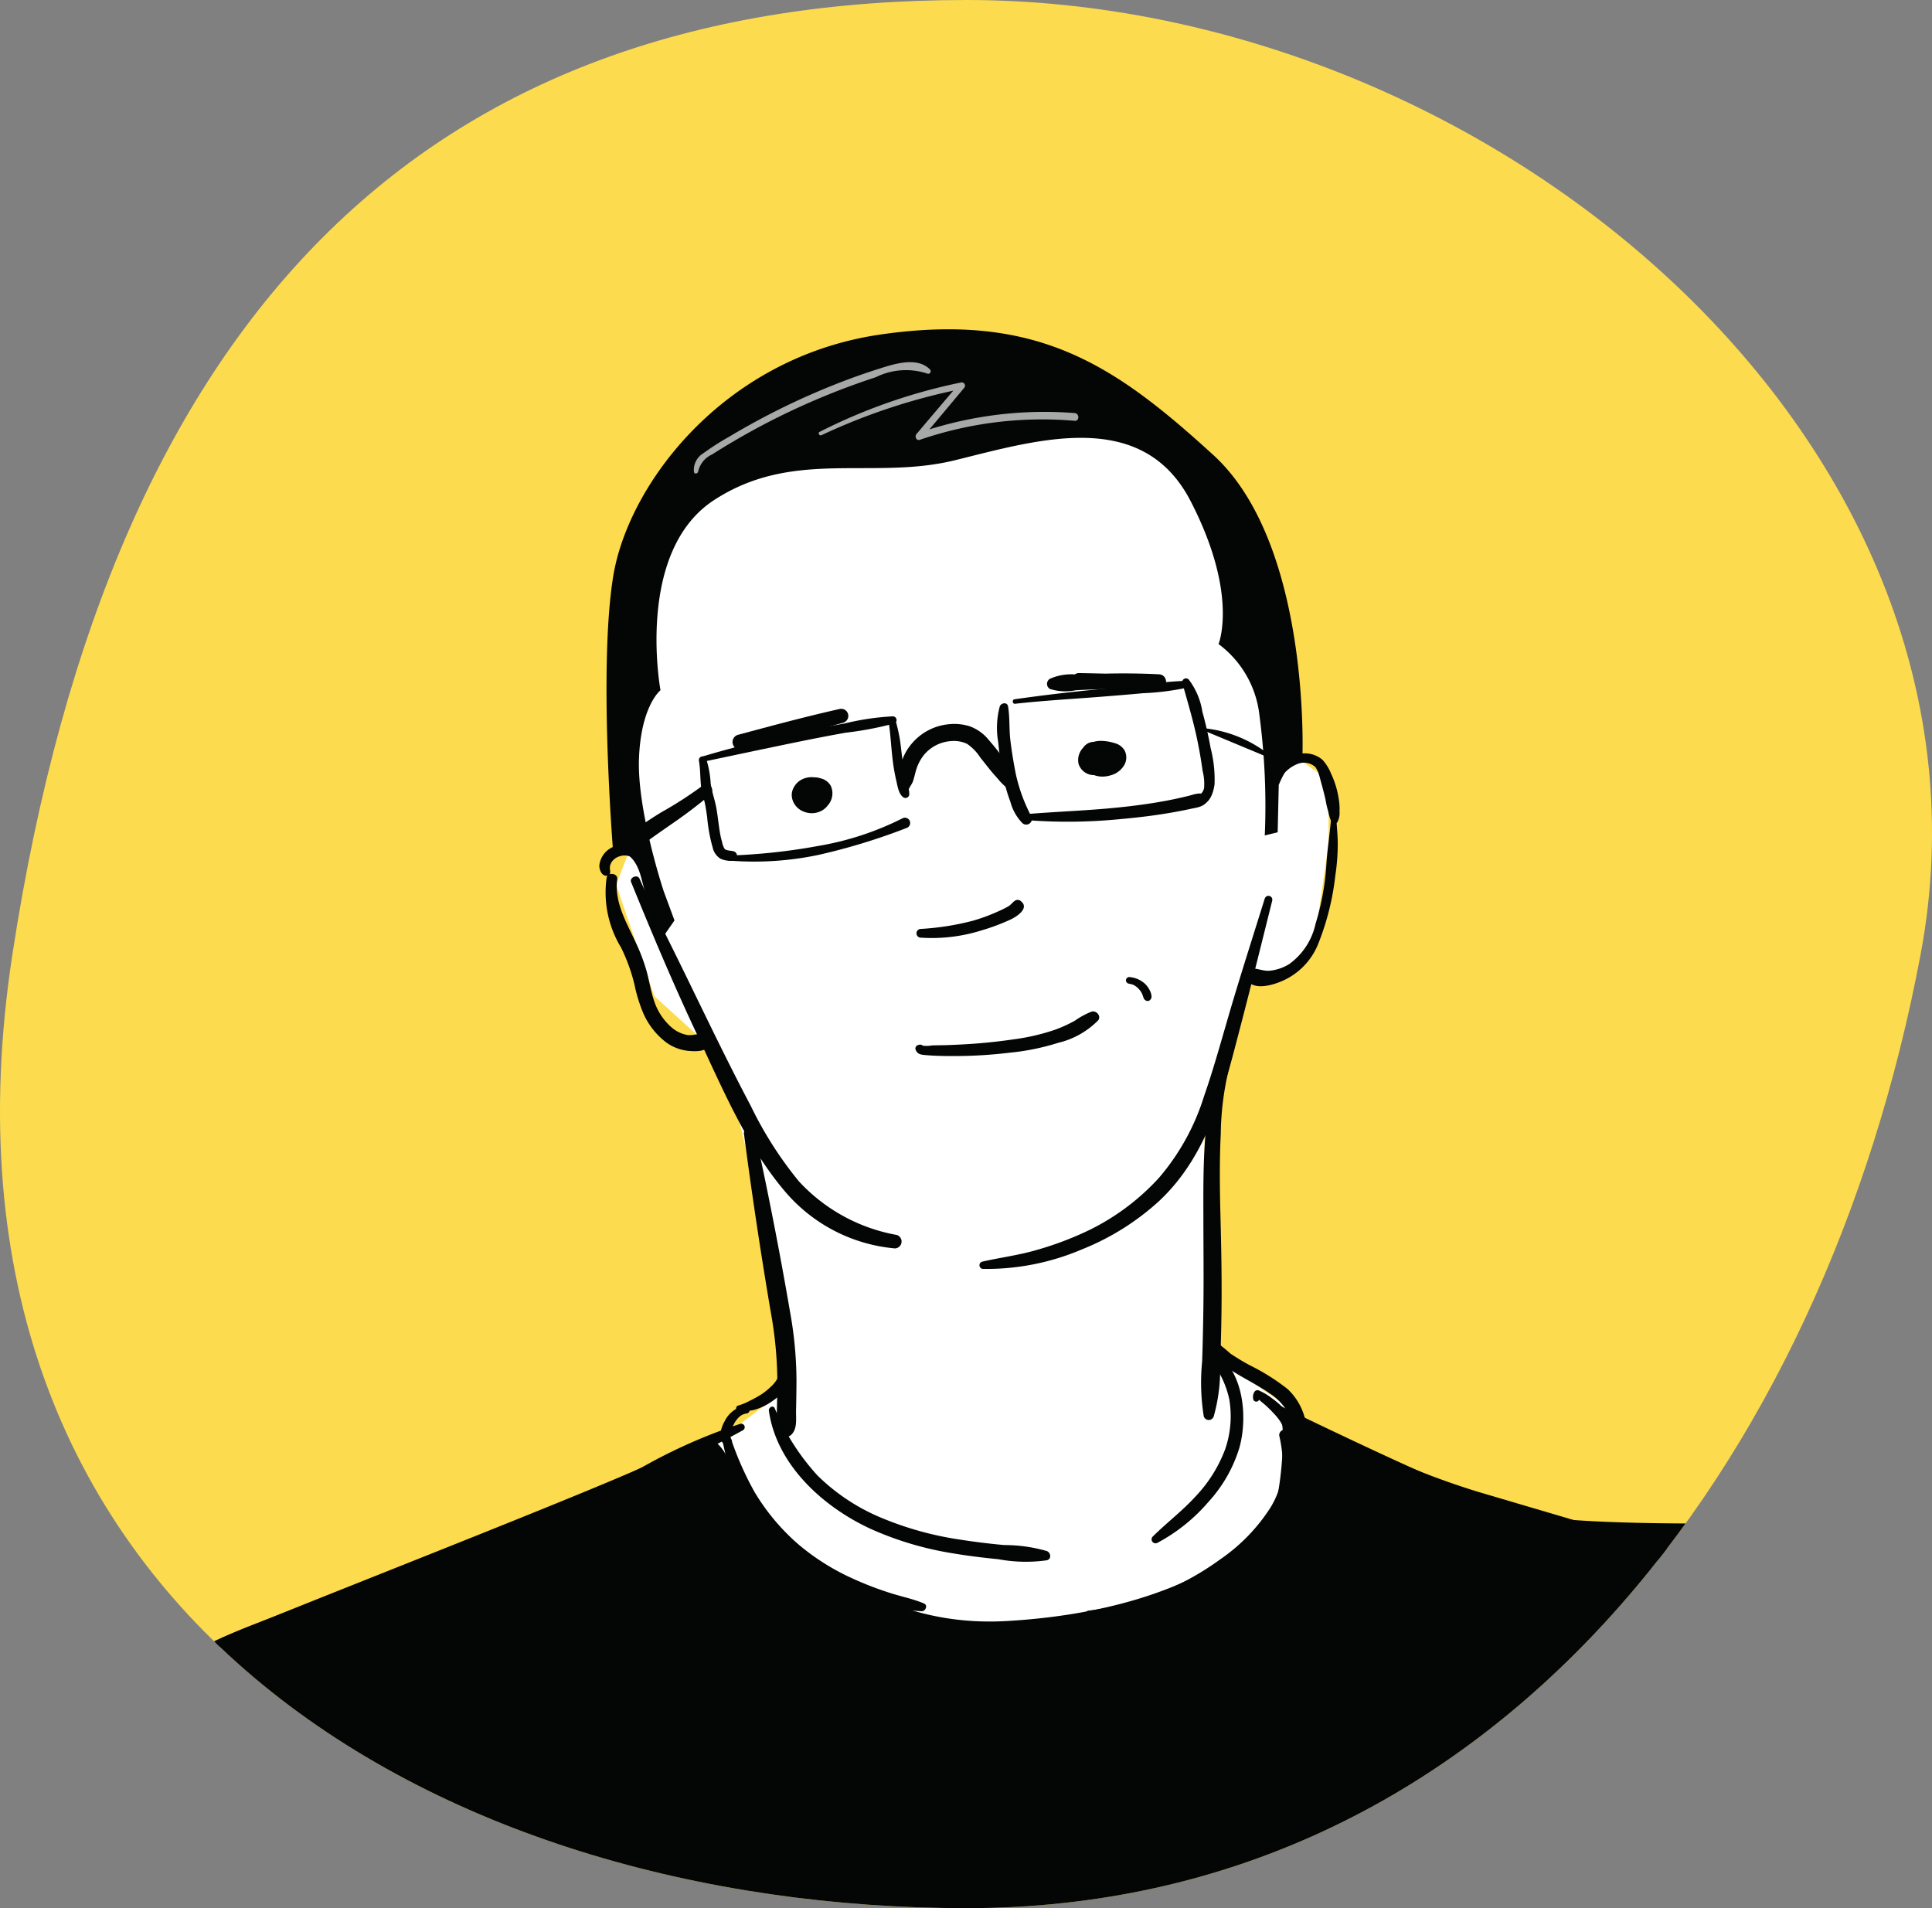
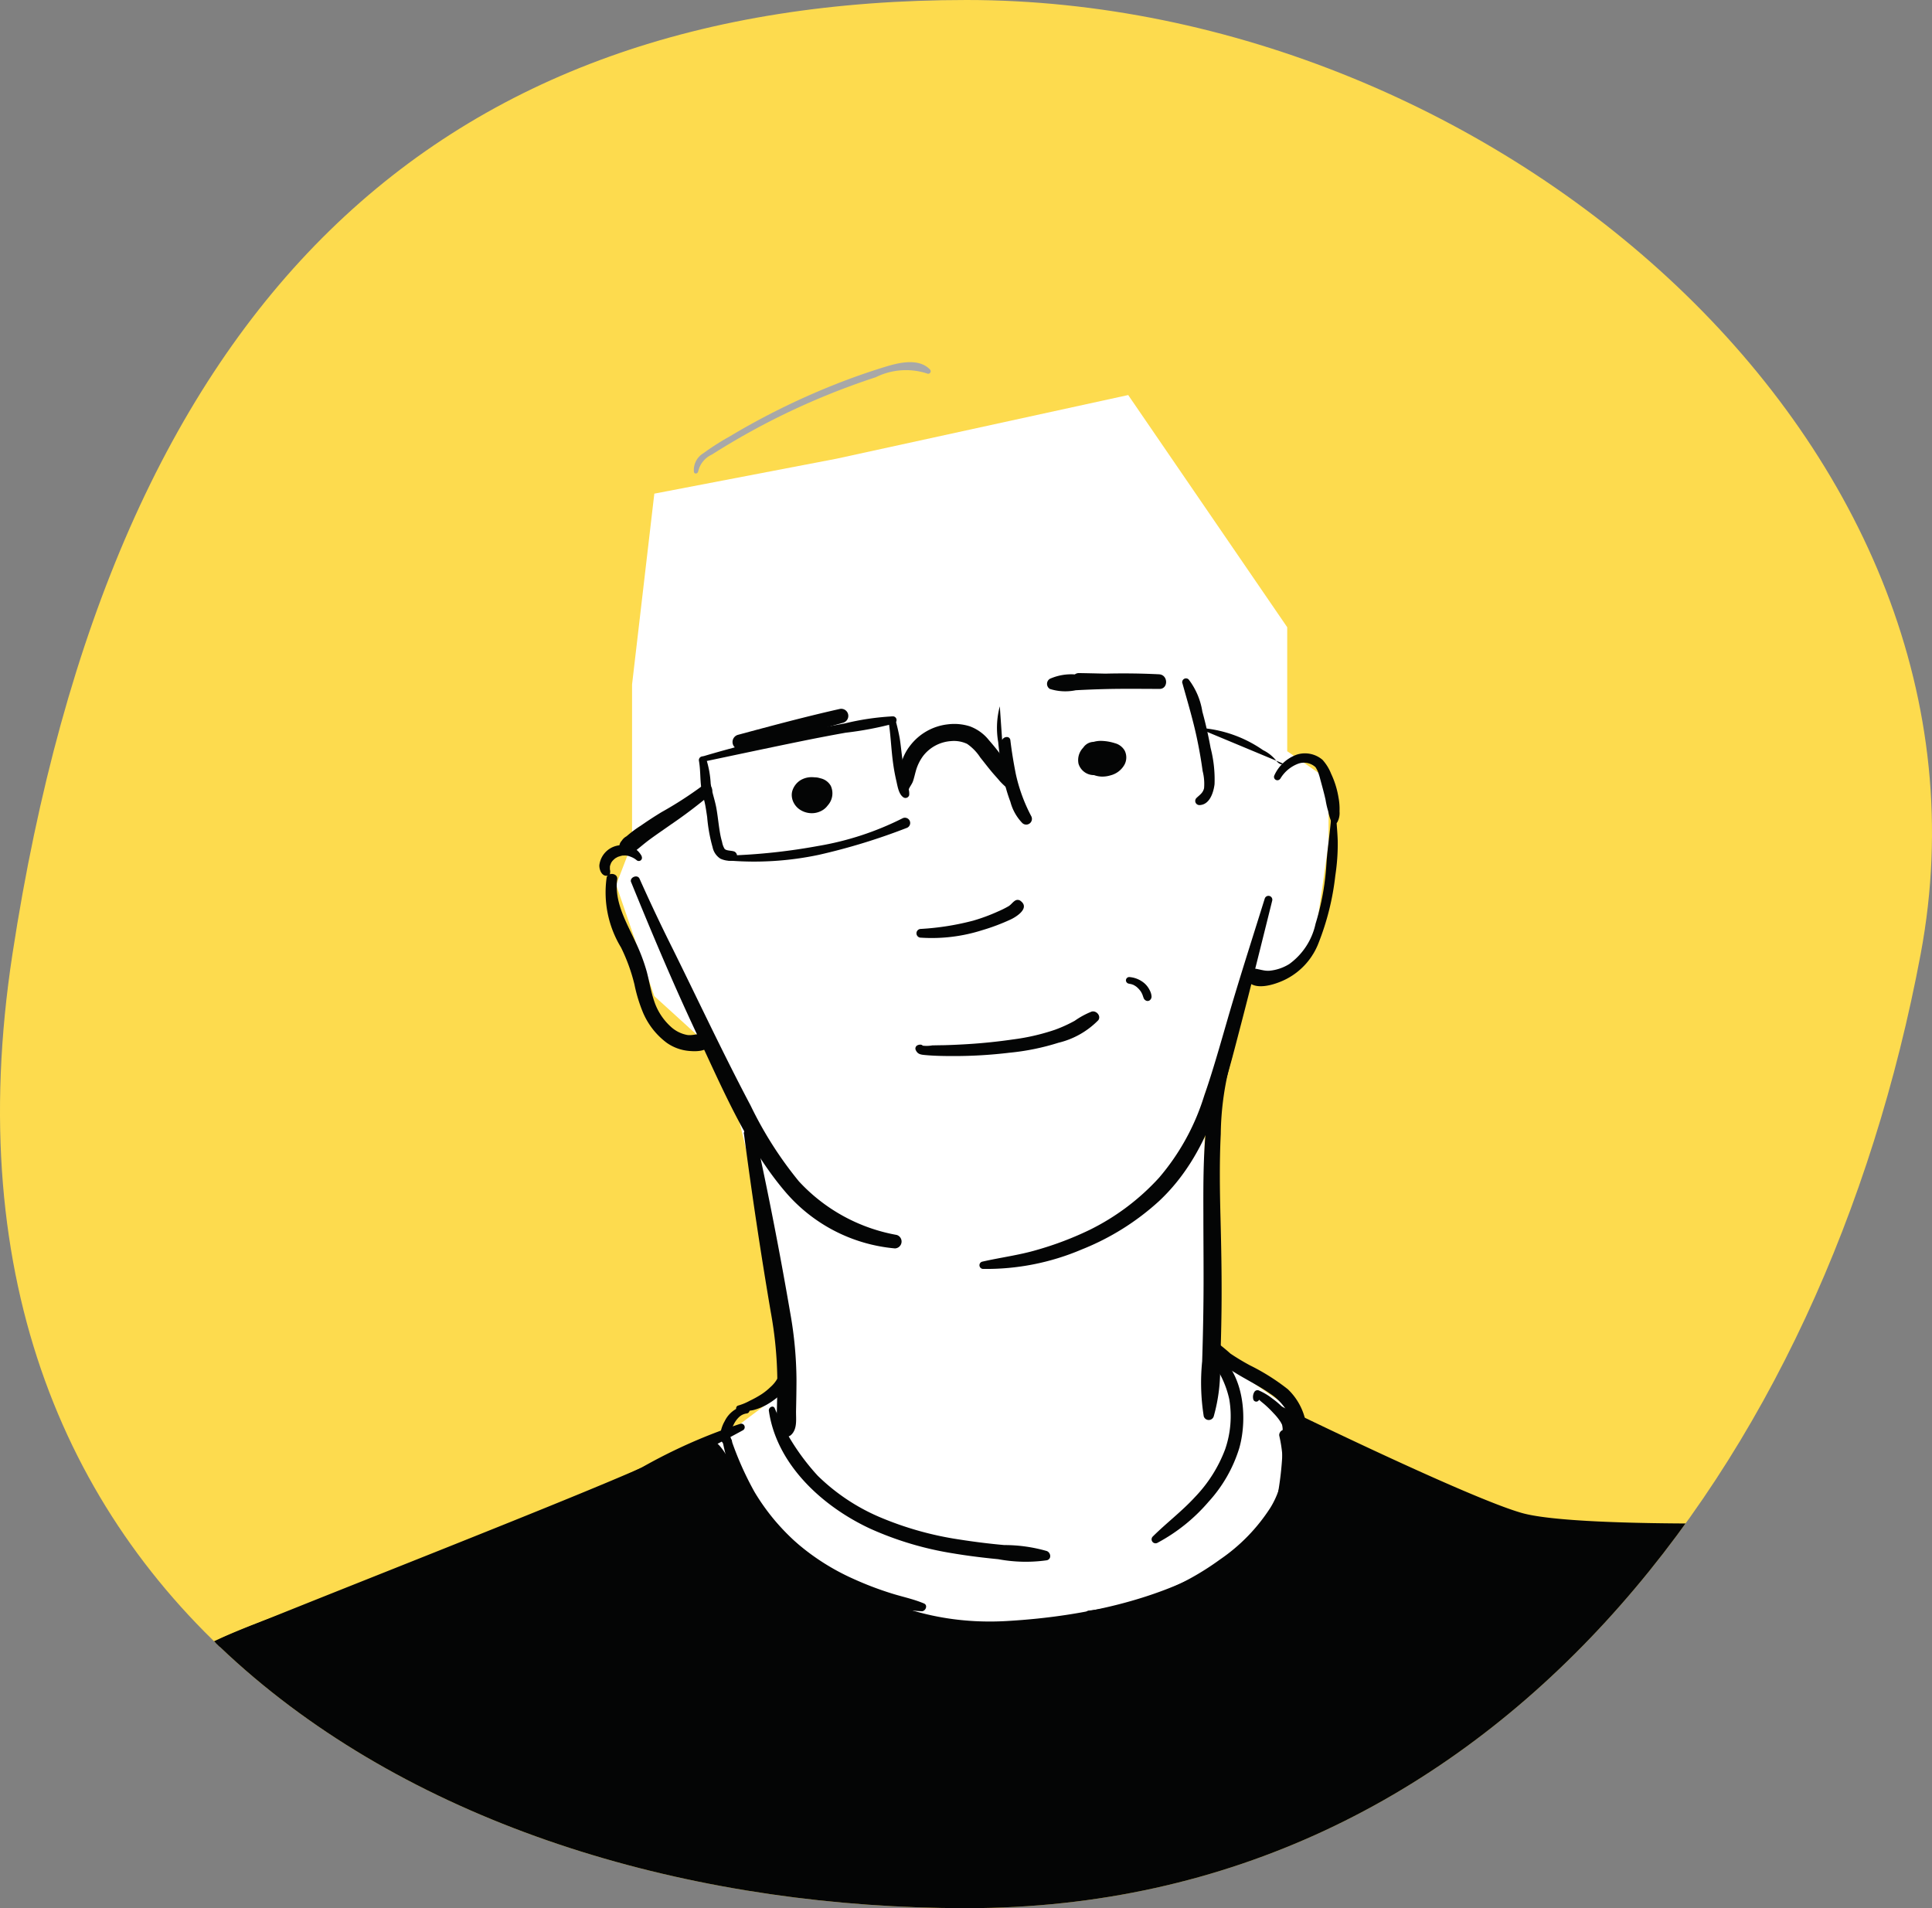
<svg xmlns="http://www.w3.org/2000/svg" width="121.496" height="120">
  <rect width="100%" height="100%" fill="#808080" stroke="none" />
  <defs>
    <clipPath id="member-emil">
      <path d="M60 0c33.137 0 66 28 60 60s-26.863 60-60 60-66.334-18.666-60-60S26.863 0 60 0Z" transform="translate(919.035 4732)" fill="#fddb4e" />
    </clipPath>
  </defs>
  <g>
    <path d="M60.783 0c33.137 0 66 28 60 60s-26.863 60-60 60-66.334-18.666-60-60 26.863-60 60-60Z" fill="#fddb4e" />
    <g>
      <g clip-path="url(#member-emil)" transform="translate(-918.252 -4732)">
        <g>
          <path d="m970.871 4760.844-11.471 2.2-1.4 12v10l-1 2.6 2.4 7 4.4 4 3.8 15.6v5.2l-5.6 4.2s5.6 12.4 6.6 13 32.2 1.6 32.2 1.6l5.4-11.6-7-6.2-5.2-3.6v-16l2.8-7 4-1.8 1-7v-4l-2.6-1.8v-7.8l-10-14.6Z" fill="#fff" />
          <g>
            <path d="M1014.104 4851.927a200.2 200.2 0 0 1-21 .859c-7.257-.043-14.507-.351-21.752-.7-7.063-.337-14.132-.618-21.192-1-3.525-.191-7.057-.364-10.59-.272-1.73.045-3.46.153-5.177.362a15.7 15.7 0 0 0-4.3.919 4.429 4.429 0 0 0-2.076 1.7 5.462 5.462 0 0 0-.7 2.439 18.689 18.689 0 0 0 .016 2.757 1.462 1.462 0 0 0 .836.255 1.382 1.382 0 0 0 1.4-1.288c.139-1.143.279-2.289.427-3.436a1.407 1.407 0 0 0 .294-.453l.011-.026a1.051 1.051 0 0 1 .641.12 10.837 10.837 0 0 1 1.882 1.171c.523.5.959.3 1.041-.2.132-.82.448-.565.869-.318-.015.223-.035.446-.049.669-.085 1.37-.175 2.805.977 3.858a1.474 1.474 0 0 0 2.333-.578c.213-.645.405-1.3.589-1.948.064.271.124.542.194.812a1.417 1.417 0 0 0 1.563.9 1.411 1.411 0 0 0 1.024-.638l.051.264a1.446 1.446 0 0 0 1.6.927 1.371 1.371 0 0 0 1.249-1.3c0-.265.011-.53.016-.794.513 1.353 2.839 1.1 2.829-.4 0-.194-.008-.388-.01-.582a1.3 1.3 0 0 1 .479.072 2.88 2.88 0 0 0 2.35.28c.076-.035.254.051.351.119a1.222 1.222 0 0 0 1.281.073.918.918 0 0 1 1.33.317c.131.16.3.323.571.193a3.335 3.335 0 0 1 3.074.385c.688.372 1.037.358 1.433-.1a1.164 1.164 0 0 0 .347.089 1.07 1.07 0 0 0 1.269.184c.36-.129.743-.21 1.09-.36a.928.928 0 0 1 1.268.263c.452.694.829 1.443 1.87.587 1.034.374 1.656-.3 2.262-.8.505-.423.714-.271.9.167.389.923 1.626.809 2.235 1.478.137.151.563.049.646-.2.164-.5.794-.756.775-1.361-.009-.29.246-.493.57-.552a1.307 1.307 0 0 0 .992.16 1.862 1.862 0 0 0 1.642.108.111.111 0 0 1 .088.024c.153.74 1.063.741 1.48 1.216.162.184.271.431.593.316.264-.094.218-.348.2-.535-.072-.715.355-.816 1.017-.744.443.048.487.493.771.584.465.15.368-.263.415-.479a1.521 1.521 0 0 0 1.533.152c.053.014.108.026.161.042.223.073.345.494.679.25.27-.2.078-.481-.031-.721-.042-.093-.094-.191-.13-.288.006-.015.014-.028.02-.044a2.217 2.217 0 0 0 .115-.412.385.385 0 0 1 .041-.027.464.464 0 0 1 .269-.055c.045.021.093.035.14.051.161.1.267.31.408.432.191.166.223.6.591.448.836-.348 1.2.157 1.644.6.245.246.562.7.927.311.71-.748 1.47-.418 2.256-.252.084-.182-.131-.39.082-.567a2.984 2.984 0 0 1 2.5.1c.135.122.294.33.431.323.941-.043 1.348.524 1.8 1.114.2.257.609.6.963.231s.829-.373 1.236-.557c.338-.153.825-.06 1.023-.4.438-.758.829-.473 1.173.033.322.474.623.573 1.01.077.158-.2.366-.418.615-.167.625.632 1.021.347 1.432-.2a.906.906 0 0 1 .563-.307 7.524 7.524 0 0 0 3.989-1.957c.278-.225.67-.579.99-.458 1.347.5 1.545-.545 1.9-1.158a1.916 1.916 0 0 1 .148-.219 1.485 1.485 0 0 0 1.009.2 1.5 1.5 0 0 0 1.161-.8c.028-.012.054-.02.083-.033.052-.022.1-.047.144-.071a2.578 2.578 0 0 0 2.365.738l.063.274a1.467 1.467 0 0 0 1.766.887 1.307 1.307 0 0 0 .985-1.6c-.123-.508-.235-1.021-.349-1.533Z" fill="#040505" />
          </g>
          <g>
            <path d="m976.335 4797.88-.011-.044a.193.193 0 0 0-.184-.14.406.406 0 0 0-.213.05.229.229 0 0 0-.1.258c.121.3.319.32.628.348.6.054 1.2.061 1.8.061a29.062 29.062 0 0 0 3.485-.211 14.955 14.955 0 0 0 3.071-.625 5.2 5.2 0 0 0 2.509-1.419c.192-.273-.125-.621-.417-.542a5.127 5.127 0 0 0-1.064.577 8.75 8.75 0 0 1-1.252.569 13.53 13.53 0 0 1-2.642.607q-1.466.213-2.947.3c-.494.029-.988.052-1.482.063-.212 0-.424.007-.636.01a2.1 2.1 0 0 1-.717 0l.113.2v-.052l-.195.195.067-.007-.185-.14.015.042a.19.19 0 0 0 .365-.1Z" fill="#040505" />
          </g>
          <g>
            <path d="M976.157 4790.967a10.437 10.437 0 0 0 3.853-.467 13 13 0 0 0 1.8-.677c.356-.165 1.212-.706.639-1.153a.3.3 0 0 0-.341-.044c-.173.1-.265.262-.435.366a6.314 6.314 0 0 1-.665.33 11.5 11.5 0 0 1-1.562.577 16.7 16.7 0 0 1-3.286.519.275.275 0 0 0 0 .55Z" fill="#040505" />
          </g>
          <g>
            <path d="M968.575 4781.511a.609.609 0 0 0-.315.562.99.99 0 0 0 .134.429.967.967 0 0 0 .206.243 1.246 1.246 0 0 0 .264.181 1.185 1.185 0 0 0 .63.129 1.278 1.278 0 0 0 .443-.123 1.222 1.222 0 0 0 .265-.182 1.129 1.129 0 0 0 .294-1.331.987.987 0 0 0-.624-.468 1.7 1.7 0 0 0-.22-.044 2.168 2.168 0 0 0-.375-.033 1.369 1.369 0 0 0-.686.191 1.223 1.223 0 0 0-.493.611.944.944 0 0 0-.056.329 1.083 1.083 0 0 0 .114.46 1.176 1.176 0 0 0 .448.482 1.362 1.362 0 0 0 .637.192 1.3 1.3 0 0 0 .646-.137 1.142 1.142 0 0 0 .638-1.037 1.1 1.1 0 0 0-.049-.332 1.237 1.237 0 0 0-.229-.409.866.866 0 0 0-.257-.211 1.043 1.043 0 0 0-.46-.127 1.052 1.052 0 0 0-.619.171.925.925 0 0 0-.318.331.774.774 0 0 0-.093.6.6.6 0 0 0 .156.267.6.6 0 0 0 .266.155.609.609 0 0 0 .588-.155.714.714 0 0 0 .172-.294l-.062.147a.4.4 0 0 1 .046-.078l-.1.126a.727.727 0 0 1 .113-.1l-.129.1a.526.526 0 0 1 .1-.056l-.151.064a.51.51 0 0 1 .122-.034l-.167.022a.435.435 0 0 1 .11 0l-.167-.022a.4.4 0 0 1 .091.024l-.15-.063a.391.391 0 0 1 .084.05l-.127-.1a.539.539 0 0 1 .069.071l-.1-.126a.548.548 0 0 1 .057.1l-.063-.149a.607.607 0 0 1 .036.129l-.023-.166a.627.627 0 0 1 0 .153l.023-.166a.639.639 0 0 1-.041.147l.063-.149a.537.537 0 0 1-.061.1l.1-.126a.621.621 0 0 1-.091.091l.126-.1a.673.673 0 0 1-.144.084l.148-.063a.775.775 0 0 1-.163.044l.165-.022a.831.831 0 0 1-.209 0l.165.022a.745.745 0 0 1-.183-.051l.148.063a.741.741 0 0 1-.153-.09l.125.1a.667.667 0 0 1-.1-.1l.1.125a.6.6 0 0 1-.069-.115l.062.146a.479.479 0 0 1-.03-.111l.022.162a.452.452 0 0 1 0-.1l-.022.162a.5.5 0 0 1 .028-.11l-.062.146a.573.573 0 0 1 .067-.116l-.095.123a.645.645 0 0 1 .11-.112l-.123.1a.705.705 0 0 1 .135-.079l-.144.061a.889.889 0 0 1 .2-.053l-.16.021a1.326 1.326 0 0 1 .31 0l-.16-.022a1.2 1.2 0 0 1 .294.07l-.143-.06a.5.5 0 0 1 .086.049l-.121-.094a.41.41 0 0 1 .056.055l-.094-.12a.45.45 0 0 1 .032.052l-.061-.142a.4.4 0 0 1 .028.1l-.021-.158a.617.617 0 0 1 0 .124l.021-.157a.634.634 0 0 1-.04.146l.06-.142a.742.742 0 0 1-.087.148l.093-.12a.755.755 0 0 1-.122.12l.119-.093a.717.717 0 0 1-.131.076l.141-.059a.676.676 0 0 1-.147.04l.156-.021a.672.672 0 0 1-.152 0l.156.021a.709.709 0 0 1-.164-.045l.14.059a.7.7 0 0 1-.147-.087l.118.091a.934.934 0 0 1-.144-.151l.09.117a.513.513 0 0 1-.058-.1l.057.135a1.338 1.338 0 0 0-.074-.185l.056.132v-.015l.02.145v-.016l-.019.143v-.017a.533.533 0 0 0-.189-.556.536.536 0 0 0-.588-.042Z" fill="#040505" />
          </g>
          <g>
            <path d="m987.512 4779.582.005-.012a.607.607 0 0 0 .083-.307.607.607 0 0 0-.083-.307.61.61 0 0 0-.526-.3.808.808 0 0 0-.725.6 1.226 1.226 0 0 0-.017.6 1.2 1.2 0 0 0 .274.532 1.046 1.046 0 0 0 .368.289 1.575 1.575 0 0 0 .653.161 1.748 1.748 0 0 0 .541-.077 1.4 1.4 0 0 0 .881-.673.963.963 0 0 0 .012-.885 1 1 0 0 0-.621-.467 3.048 3.048 0 0 0-.812-.143 1.664 1.664 0 0 0-.9.221 1.117 1.117 0 0 0-.568 1.219 1.008 1.008 0 0 0 1.334.641.988.988 0 0 0 .53-.54.829.829 0 0 0-.125-.932l.1.125a.7.7 0 0 0-.405-.317.583.583 0 0 0-.3 0 .6.6 0 0 0-.324.253l.086-.111a.891.891 0 0 0-.181.325l.062-.147a.863.863 0 0 0-.116.394l.023-.173a.527.527 0 0 1-.033.12l.066-.157a.5.5 0 0 1-.052.088l.1-.134a.447.447 0 0 1-.072.071l.135-.1a.407.407 0 0 1-.071.04l.161-.068a.369.369 0 0 1-.06.017l.179-.024a.488.488 0 0 1-.1 0l.179.024a.446.446 0 0 1-.1-.028l.161.068a.47.47 0 0 1-.071-.042l.137.105a.428.428 0 0 1-.072-.072l.106.137a.454.454 0 0 1-.031-.052l.068.162a.382.382 0 0 1-.022-.076l.024.179a.361.361 0 0 1 0-.061l-.024.179a.462.462 0 0 1 .021-.08l-.068.161a.556.556 0 0 1 .056-.1l-.106.136a.8.8 0 0 1 .127-.131l-.136.106a.811.811 0 0 1 .166-.1l-.161.068a1.045 1.045 0 0 1 .253-.068l-.178.024a1.615 1.615 0 0 1 .416.006l-.178-.024a1.955 1.955 0 0 1 .485.127l-.161-.068a.666.666 0 0 1 .068.039l-.136-.105a.351.351 0 0 1 .052.052l-.106-.137a.181.181 0 0 1 .021.034l-.068-.162a.243.243 0 0 1 .017.055l-.024-.18a.362.362 0 0 1 0 .056l.024-.181a.414.414 0 0 1-.019.077l.069-.163a.543.543 0 0 1-.066.111l.107-.138a.742.742 0 0 1-.116.114l.139-.107a.868.868 0 0 1-.185.1l.165-.069a1.39 1.39 0 0 1-.311.087l.183-.024a1.075 1.075 0 0 1-.264 0l.183.025a.893.893 0 0 1-.2-.054l.165.07a.735.735 0 0 1-.123-.07l.139.108a.67.67 0 0 1-.117-.118l.108.14a.916.916 0 0 1-.1-.182l.069.164a.673.673 0 0 1-.037-.138l.024.178a.591.591 0 0 1 0-.119l-.023.176a1.144 1.144 0 0 1 .024-.125c0-.019.012-.036.017-.055a.7.7 0 0 0 0-.353l-.587.771h.014a.565.565 0 0 0 .507-.291Z" fill="#040505" />
          </g>
          <g>
-             <path d="M982.078 4776.259c1.791-.2 3.594-.3 5.39-.44.885-.071 1.769-.14 2.652-.224a16.207 16.207 0 0 0 2.6-.312.235.235 0 0 0-.062-.46 24.766 24.766 0 0 0-2.635.267q-1.376.137-2.755.264a113.06 113.06 0 0 0-5.224.623c-.158.022-.123.3.038.282Z" fill="#040505" />
-           </g>
+             </g>
          <g>
            <path d="M998.763 4780.976a2.208 2.208 0 0 1 1.1-.938 1.066 1.066 0 0 1 1.137.228c-.037-.044-.012-.016 0 .013s.029.047.043.072c.034.063.065.127.094.193a4.509 4.509 0 0 1 .145.475c.115.428.235.853.331 1.286a5.339 5.339 0 0 0 .166.721 2.918 2.918 0 0 0 .209.676.216.216 0 0 0 .366 0 1.221 1.221 0 0 0 .136-.676 3.809 3.809 0 0 0-.063-.862 5.588 5.588 0 0 0-.467-1.506 2.873 2.873 0 0 0-.54-.874 1.7 1.7 0 0 0-1.608-.331 2.467 2.467 0 0 0-1.421 1.309.213.213 0 0 0 .367.214Z" fill="#040505" />
          </g>
          <g>
            <path d="M1002.013 4782.504c-.022 1.25-.253 2.493-.342 3.74a16.03 16.03 0 0 1-.689 3.849 4.229 4.229 0 0 1-1.65 2.531 2.869 2.869 0 0 1-1.244.423c-.442.035-.836-.2-1.261-.131a.386.386 0 0 0-.266.47c.324 1.1 1.97.514 2.637.154a4.271 4.271 0 0 0 1.985-2.27 16.439 16.439 0 0 0 1.041-4.2 13.084 13.084 0 0 0 .152-2.2c-.025-.79-.132-1.572-.13-2.363a.117.117 0 0 0-.234 0Z" fill="#040505" />
          </g>
          <g>
            <path d="M958.612 4785.855a1.371 1.371 0 0 0-.253-.343 1.369 1.369 0 0 0-.377-.238 1.482 1.482 0 0 0-.916-.093 1.427 1.427 0 0 0-1.123 1.234c-.009.316.182.758.567.643a.149.149 0 0 0 .107-.141v-.018a.538.538 0 0 0 .008-.107.641.641 0 0 0-.019-.12c-.015-.059 0 .053 0-.027v-.164c-.005.084 0 .006.006-.014a.959.959 0 0 1 .031-.1c.009-.025.02-.05.027-.076-.021.075 0 .008.008-.014s.031-.054.048-.08l.026-.037c-.023.03-.023.03 0 0a1.521 1.521 0 0 1 .128-.129c.015-.013.03-.027.046-.039-.03.023-.029.023 0 0s.05-.034.077-.049.052-.03.08-.044l.054-.026c-.03.013-.034.015-.011.006.063-.018.125-.04.188-.056l.087-.02c.039-.007.04-.007 0 0h.062a1.231 1.231 0 0 1 .185 0c-.055-.006.045.009.057.011a1.358 1.358 0 0 1 .24.078 1.219 1.219 0 0 1 .348.207.2.2 0 0 0 .31-.239Z" fill="#040505" />
          </g>
          <g>
            <path d="M956.4 4787.199a6.668 6.668 0 0 0 .906 4.386 11.234 11.234 0 0 1 .844 2.326 9.662 9.662 0 0 0 .536 1.761 4.63 4.63 0 0 0 1.5 1.911 2.864 2.864 0 0 0 1.38.506c.516.047 1.217.045 1.42-.515a.4.4 0 0 0-.179-.44c-.364-.277-.907.024-1.342-.048a2.081 2.081 0 0 1-1.031-.521 3.753 3.753 0 0 1-1.018-1.535c-.223-.625-.323-1.282-.491-1.921a11.365 11.365 0 0 0-.7-1.85c-.581-1.267-1.35-2.52-1.159-3.969.05-.381-.586-.461-.669-.09Z" fill="#040505" />
          </g>
          <g>
            <g>
              <path d="M962.526 4779.893c1.987-.418 3.976-.843 5.966-1.25q1.463-.3 2.934-.564a21.354 21.354 0 0 0 3.042-.576.232.232 0 0 0-.061-.454 16.165 16.165 0 0 0-3.024.445q-1.47.267-2.933.569a70.11 70.11 0 0 0-6.014 1.509.166.166 0 0 0 .088.321Z" fill="#040505" />
            </g>
            <g>
              <path d="M974.127 4777.344c.135.834.163 1.691.272 2.531a12.275 12.275 0 0 0 .217 1.22c.08.337.145.854.458 1.055a.242.242 0 0 0 .353-.144 1.1 1.1 0 0 0-.088-.539 6.288 6.288 0 0 1-.138-.577c-.085-.407-.155-.817-.211-1.229s-.092-.816-.157-1.222a12.076 12.076 0 0 0-.284-1.211c-.075-.277-.465-.156-.421.116Z" fill="#040505" />
            </g>
            <g>
              <path d="M962.21 4779.871c.093.542.067 1.1.139 1.651.049.369.177.717.248 1.081.05.256.086.518.125.776a10.015 10.015 0 0 0 .342 1.9 1.125 1.125 0 0 0 .488.719 1.48 1.48 0 0 0 .83.122.307.307 0 0 0 .073-.557c-.173-.087-.5-.042-.635-.179a1.229 1.229 0 0 1-.159-.436 4.832 4.832 0 0 1-.123-.522c-.094-.525-.14-1.059-.233-1.585s-.287-1.038-.361-1.569a6.155 6.155 0 0 0-.277-1.531.237.237 0 0 0-.457.126Z" fill="#040505" />
            </g>
            <g>
              <path d="M964.122 4786.122a19.654 19.654 0 0 0 5.624-.364 39.066 39.066 0 0 0 5.511-1.686.331.331 0 1 0-.256-.607 18.674 18.674 0 0 1-5.306 1.737 37.64 37.64 0 0 1-5.573.6.16.16 0 0 0 0 .32Z" fill="#040505" />
            </g>
            <g>
-               <path d="M981.126 4776.418a5.235 5.235 0 0 0-.1 2.258 22.08 22.08 0 0 0 .332 2.247 9.718 9.718 0 0 0 .434 1.5 3.024 3.024 0 0 0 .751 1.338.359.359 0 0 0 .561-.432 10.437 10.437 0 0 1-.972-2.655c-.138-.7-.259-1.421-.343-2.134s-.025-1.429-.146-2.121c-.05-.287-.432-.218-.516 0Z" fill="#040505" />
+               <path d="M981.126 4776.418a5.235 5.235 0 0 0-.1 2.258 22.08 22.08 0 0 0 .332 2.247 9.718 9.718 0 0 0 .434 1.5 3.024 3.024 0 0 0 .751 1.338.359.359 0 0 0 .561-.432 10.437 10.437 0 0 1-.972-2.655c-.138-.7-.259-1.421-.343-2.134c-.05-.287-.432-.218-.516 0Z" fill="#040505" />
            </g>
            <g>
-               <path d="M982.919 4783.584a33.743 33.743 0 0 0 5.909-.084c.96-.087 1.92-.2 2.872-.36q.7-.115 1.4-.267c.408-.09.811-.113 1.064-.47a.311.311 0 0 0-.112-.425c-.382-.17-.7-.016-1.087.08q-.688.168-1.384.3c-.973.182-1.953.314-2.937.415-1.9.2-3.817.26-5.721.414a.2.2 0 0 0 0 .4Z" fill="#040505" />
-             </g>
+               </g>
            <g>
              <path d="M992.608 4774.961c.336 1.211.7 2.406.949 3.639.129.625.238 1.256.324 1.889a3.238 3.238 0 0 1 .09 1.077c-.071.307-.271.417-.482.622a.261.261 0 0 0 .183.442c.648-.007.893-.788.958-1.309a7.915 7.915 0 0 0-.248-2.287q-.208-1.154-.519-2.284a4.459 4.459 0 0 0-.859-2.019.239.239 0 0 0-.4.23Z" fill="#040505" />
            </g>
            <path d="M998.944 4780.02c-.173.133-.378-.1-.513-.277a2.388 2.388 0 0 0-.751-.569 7.893 7.893 0 0 0-4.144-1.409" fill="#040505" />
            <g>
              <path d="M962.399 4781.433a23.864 23.864 0 0 1-2.543 1.639q-.667.405-1.307.852a7.109 7.109 0 0 0-1.2.951l.815.629a.879.879 0 0 0 .18-.728.4.4 0 0 0-.368-.28.82.82 0 0 0-.627.379.524.524 0 0 0-.041.682.514.514 0 0 0 .67.134c.394-.294.759-.625 1.157-.917.433-.317.878-.618 1.316-.927a30.915 30.915 0 0 0 2.481-1.879.382.382 0 0 0 0-.535.387.387 0 0 0-.535 0Z" fill="#040505" />
            </g>
          </g>
          <g>
            <path d="M989.274 4793.871h.032-.015l.056.01a.7.7 0 0 1 .094.025l.046.017c.046.018-.033-.017.008 0s.063.031.094.048.061.036.09.056l.04.029c.043.03-.033-.028 0 0a1.577 1.577 0 0 1 .154.146l.064.075s.024.037.031.038c-.024-.031-.027-.036-.011-.013l.015.02a1.3 1.3 0 0 1 .1.176.179.179 0 0 0 .021.044.463.463 0 0 0-.008-.018l.009.023c.013.033.023.067.035.1l.033.093a.3.3 0 0 0 .151.182.221.221 0 0 0 .261-.034.288.288 0 0 0 .094-.217.851.851 0 0 0-.025-.166 1.073 1.073 0 0 0-.105-.26 1.373 1.373 0 0 0-.315-.407 1.653 1.653 0 0 0-.956-.394.21.21 0 0 0-.209.209.216.216 0 0 0 .209.209Z" fill="#040505" />
          </g>
          <g>
            <path d="M957.944 4787.483c1.306 3.207 2.648 6.4 4.126 9.537 1.574 3.336 3.1 7.008 5.5 9.851a10.248 10.248 0 0 0 6.961 3.638.433.433 0 0 0 .114-.846 11.015 11.015 0 0 1-6.156-3.374 23.86 23.86 0 0 1-3.028-4.752c-1.714-3.237-3.267-6.558-4.891-9.841a112.253 112.253 0 0 1-2.1-4.436c-.13-.3-.652-.081-.529.223Z" fill="#040505" />
          </g>
          <g>
            <path d="M997.785 4788.516c-.658 2.112-1.333 4.217-1.969 6.336-.613 2.042-1.159 4.116-1.86 6.13a14.476 14.476 0 0 1-2.812 5.078 14.673 14.673 0 0 1-4.362 3.281 20.551 20.551 0 0 1-3.313 1.26c-1.136.336-2.307.479-3.458.744a.232.232 0 0 0 .061.454 15.287 15.287 0 0 0 6.205-1.223 15.923 15.923 0 0 0 4.859-3.038c3.136-2.934 4.1-7.07 5.146-11.073.679-2.6 1.323-5.211 1.973-7.82a.243.243 0 0 0-.469-.129Z" fill="#040505" />
          </g>
          <g>
            <path d="M995.19 4798.256c-1.295 3.179-1.271 6.755-1.262 10.133 0 1.95.028 3.9 0 5.849a180.538 180.538 0 0 1-.077 3.373 13.445 13.445 0 0 0 .1 3.457.329.329 0 0 0 .629 0 10.826 10.826 0 0 0 .4-3.2c.042-1.124.073-2.248.087-3.373.025-1.973-.011-3.947-.062-5.92-.045-1.749-.07-3.5.016-5.251a18.392 18.392 0 0 1 .728-4.919c.119-.356-.417-.484-.552-.152Z" fill="#040505" />
          </g>
          <g>
            <path d="M965.04 4803.323a294.178 294.178 0 0 0 1.679 11.168 25.2 25.2 0 0 1 .417 4.335c0 .641-.016 1.282-.031 1.923-.011.51-.131 1.078.25 1.479a.472.472 0 0 0 .657 0c.389-.375.294-.984.3-1.479.014-.641.026-1.282.028-1.923a24.7 24.7 0 0 0-.4-4.3q-.974-5.679-2.208-11.3c-.083-.382-.747-.306-.7.094Z" fill="#040505" />
          </g>
          <g>
            <path d="M963.614 4822.143a12.1 12.1 0 0 0 3.941 7.3 14.62 14.62 0 0 0 3.964 2.591 11.216 11.216 0 0 0 4.707 1.294c.235-.009.391-.379.133-.489-.667-.284-1.41-.43-2.1-.652a20.559 20.559 0 0 1-2.312-.884 14.5 14.5 0 0 1-3.727-2.39 13.741 13.741 0 0 1-2.516-3.082 19.96 19.96 0 0 1-1.617-3.758c-.083-.238-.5-.223-.471.064Z" fill="#040505" />
          </g>
          <g>
            <path d="M986.714 4833.691a16.792 16.792 0 0 0 9.285-3.444 10.518 10.518 0 0 0 3.2-3.66c.646-1.366 1-3.3-.033-4.571-.2-.24-.505.031-.466.272a8.636 8.636 0 0 1 .217 2.315 5.5 5.5 0 0 1-.767 2.2 11.411 11.411 0 0 1-3.184 3.275 17.289 17.289 0 0 1-8.254 3.209c-.255.027-.265.424 0 .406Z" fill="#040505" />
          </g>
          <g>
            <path d="M997.442 4819.912c-.009-.051.011-.062.051-.094h-.325c.094.09.207.154.3.242s.2.168.3.253a7.144 7.144 0 0 1 .576.564 3.423 3.423 0 0 1 .444.554c.028.048.053.1.078.147.049.1-.009-.029.012.031.01.028.02.056.027.084 0 .009.022.1.013.052 0-.021 0-.02 0 0 0 .038.008.075.014.113-.009-.082 0 .047.008.063a.63.63 0 0 0 .059.127l-.042-.158c0 .036 0 .04.006.013 0 .015-.007.031-.011.046-.009.047-.011.092-.016.139a.23.23 0 0 0 .288.219.4.4 0 0 0 .217-.126c.03-.033.05-.078.081-.108-.015.023-.016.028 0 .012a.4.4 0 0 0 .064-.08.725.725 0 0 0 0-.573 2.33 2.33 0 0 0-.567-.818 5.152 5.152 0 0 0-.76-.667 3.776 3.776 0 0 0-.867-.514.232.232 0 0 0-.26.106.606.606 0 0 0-.062.475.193.193 0 0 0 .372-.1Z" fill="#040505" />
          </g>
          <g>
            <path d="M965.136 4820.394a1.778 1.778 0 0 0-1.307.973 2.2 2.2 0 0 0-.278.817.652.652 0 0 0 .411.731.262.262 0 0 0 .253-.433l-.047-.052.07.121c-.015-.038-.022-.069-.042-.109 0-.008-.03-.066-.016-.026.021.056-.022-.076 0-.015.013.042 0-.021 0-.033a1.075 1.075 0 0 1 0-.143c0-.031.006-.053 0-.009 0-.026.009-.052.014-.078a2.227 2.227 0 0 1 .086-.3l.026-.069.016-.041c-.009.022-.01.023 0 0 .022-.049.045-.1.07-.146a1.6 1.6 0 0 1 .347-.475.862.862 0 0 1 .476-.219c.28-.045.217-.536-.068-.5Z" fill="#040505" />
          </g>
          <g>
            <path d="M932.136 4835.056a.013.013 0 0 0 0-.026.013.013 0 0 0 0 .026Z" fill="#040505" />
          </g>
          <g>
            <path d="M931.76 4835.642c2.3-.614 4.545-1.549 6.783-2.359 2.193-.794 4.386-1.587 6.571-2.4 4.319-1.609 8.6-3.369 12.752-5.369 2.388-1.149 4.8-2.3 7.12-3.577a.221.221 0 0 0-.169-.4 33.992 33.992 0 0 0-6.222 2.757 120.229 120.229 0 0 1-6.352 2.922c-4.336 1.854-8.759 3.51-13.175 5.162-2.485.93-5.068 1.75-7.466 2.891-.214.1-.062.434.158.375Z" fill="#040505" />
          </g>
          <g>
-             <path d="M999.71 4821.647a61.414 61.414 0 0 0 5.491 2.762 40.519 40.519 0 0 0 5.6 2.212c1.969.6 3.941 1.188 5.912 1.778 2.007.6 4.014 1.311 6.051 1.8a.454.454 0 0 0 .241-.874c-1.931-.694-3.957-1.189-5.924-1.772s-3.949-1.163-5.923-1.749a49.136 49.136 0 0 1-5.783-2.192c-1.818-.8-3.633-1.676-5.522-2.294-.2-.066-.314.229-.141.333Z" fill="#040505" />
-           </g>
-           <path d="M959.992 4788.053s-1.691-5.071-1.556-8.384 1.352-4.26 1.352-4.26-1.623-8.723 3.381-11.968 9.939-1.218 15.146-2.5 11.765-3.313 14.808 2.569 1.758 8.993 1.758 8.993a6.453 6.453 0 0 1 2.57 4.463 43.452 43.452 0 0 1 .338 7.573l.811-.2.068-2.975s.677-1.758 1.488-1.758c0 0 .541-13.388-5.612-19s-11.022-8.993-20.894-7.573-15.89 9.4-16.836 15.214 0 17.377 0 17.377 1.217-.473 1.758 1.555 1.014 4.26 1.014 4.26l1.082-1.555Z" fill="#040505" />
+             </g>
          <g>
            <path d="M962.158 4761.65a1.54 1.54 0 0 1 .873-1.069c.467-.3.941-.587 1.42-.868q1.385-.812 2.824-1.523a46.085 46.085 0 0 1 6.053-2.468 4.27 4.27 0 0 1 3.218-.235.159.159 0 0 0 .191-.249c-.7-.724-1.905-.444-2.752-.19a41.661 41.661 0 0 0-3.4 1.2 45.726 45.726 0 0 0-6.482 3.219 16 16 0 0 0-1.62 1.037 1.226 1.226 0 0 0-.592 1.176c.036.159.252.107.266-.036Z" fill="#a8a8a8" />
          </g>
          <g>
-             <path d="M969.919 4759.365a38.542 38.542 0 0 1 8.876-2.919l-.2-.34q-1.358 1.591-2.709 3.19c-.128.151-.011.44.211.363a23.724 23.724 0 0 1 9.733-1.195c.313.026.311-.463 0-.488a24.307 24.307 0 0 0-9.849 1.264l.212.363q1.349-1.6 2.69-3.209a.206.206 0 0 0-.2-.34 35.186 35.186 0 0 0-8.888 3.106c-.137.071-.017.27.12.206Z" fill="#a8a8a8" />
-           </g>
+             </g>
          <path d="M927.687 4853.645c1.2-4.989 2.538-17.672 4.452-18.6s24.794-9.789 27.718-11.337 3.183-1.72 4.3.172 6.709 10.666 17.376 10.064 16.429-4.817 17.031-7.741a20.213 20.213 0 0 0 .259-5.763s11.784 5.763 15.139 6.709 16.773.6 16.773.6-7.226 3.871-8.946 6.709-7.4 21.6-7.4 21.6-18.924-.172-27.612 0-24.772.172-24.772.172Z" fill="#040505" />
          <g>
            <path d="M975.413 4781.606c.074-.166.191-.3.253-.475.071-.206.115-.417.174-.626a2.874 2.874 0 0 1 .473-.976 2.42 2.42 0 0 1 1.76-.924 1.923 1.923 0 0 1 1 .178 3.05 3.05 0 0 1 .825.854c.26.323.513.658.782.974.148.173.3.334.447.513a4.743 4.743 0 0 0 .491.464c.223.214.678 0 .555-.323a4.139 4.139 0 0 0-.323-.778c-.13-.212-.244-.435-.386-.64a14.779 14.779 0 0 0-1.015-1.291 2.744 2.744 0 0 0-1.208-.879 3.234 3.234 0 0 0-1.385-.125 3.467 3.467 0 0 0-2.388 1.364 3.092 3.092 0 0 0-.581 1.265 2.777 2.777 0 0 0-.064.72 2.023 2.023 0 0 0 .045.342c.03.117.108.2.139.311.048.168.324.235.405.053Z" fill="#040505" />
          </g>
          <g>
            <path d="M964.741 4820.778a6.02 6.02 0 0 0 .88-.1 3.492 3.492 0 0 0 .865-.351 4.59 4.59 0 0 0 .731-.52c.22-.189.395-.417.6-.615a.425.425 0 0 0-.043-.634.423.423 0 0 0-.624.119 2.044 2.044 0 0 1-.448.553 3.78 3.78 0 0 1-.588.468 6.509 6.509 0 0 1-.7.386 3.588 3.588 0 0 1-.733.306c-.21.049-.17.4.052.383Z" fill="#040505" />
          </g>
          <g>
            <path d="M994.085 4816.604c.219.733 1.152 1.3 1.763 1.677.742.464 1.532.845 2.25 1.348a3.349 3.349 0 0 1 .993.965 3.6 3.6 0 0 1 .4 1.362 16.163 16.163 0 0 1-.042 3.218.252.252 0 0 0 .467.126 5.6 5.6 0 0 0 .519-3.25 3.861 3.861 0 0 0-1.2-2.688 13.463 13.463 0 0 0-2.381-1.5 14.464 14.464 0 0 1-1.225-.738 11.709 11.709 0 0 0-1.086-.868.316.316 0 0 0-.458.353Z" fill="#040505" />
          </g>
          <g>
            <path d="M994.117 4817.218a6.011 6.011 0 0 1 1.437 2.768 6.363 6.363 0 0 1-.261 3.167 8.791 8.791 0 0 1-1.882 2.981c-.829.906-1.8 1.635-2.671 2.5a.249.249 0 0 0 .3.39 11.085 11.085 0 0 0 3.208-2.575 8.859 8.859 0 0 0 1.938-3.383c.565-1.992.273-5.109-1.805-6.186a.218.218 0 0 0-.264.341Z" fill="#040505" />
          </g>
          <g>
            <path d="M966.604 4820.724c.488 3.409 3.419 6.048 6.4 7.423a20.469 20.469 0 0 0 5.2 1.543c.938.158 1.882.272 2.828.365a9.422 9.422 0 0 0 3.05.067c.315-.076.255-.48 0-.581a9.671 9.671 0 0 0-2.679-.376 42.78 42.78 0 0 1-2.83-.351 20.568 20.568 0 0 1-5.01-1.411 12.63 12.63 0 0 1-3.889-2.6 14.406 14.406 0 0 1-2.7-4.238c-.106-.228-.4-.05-.372.156Z" fill="#040505" />
          </g>
          <g>
            <path d="m964.648 4778.799-.01.011.289-.037-.022-.014.132.23v-.022l-.145.252a5.909 5.909 0 0 1 .78-.192c.246-.065.489-.136.734-.2l1.649-.465q1.619-.456 3.236-.917a.446.446 0 0 0-.237-.859c-2.148.483-4.281 1.056-6.406 1.629a.468.468 0 0 0 .124.915 3.112 3.112 0 0 0 1.032-.113 2.376 2.376 0 0 0 .461-.183c.191-.1.225-.243.358-.394a.3.3 0 0 0-.292-.5c-.14.044-.279.015-.428.063-.116.038-.229.086-.347.12a2.306 2.306 0 0 1-.785.076l.124.915c2.129-.566 4.269-1.093 6.4-1.669l-.237-.859q-1.639.5-3.277 1.006l-1.578.486a8.09 8.09 0 0 0-1.593.548.345.345 0 0 0-.153.377l.009.046a.293.293 0 0 0 .282.215.3.3 0 0 0 .27-.162.247.247 0 0 0-.085-.326l-.013-.009a.219.219 0 0 0-.266.034Z" fill="#040505" />
          </g>
          <g>
            <path d="M988.218 4774.872a17.068 17.068 0 0 0-2.009-.528l-.114.838c1.68.046 3.368.052 5.047.142.591.031.588-.885 0-.919a45.267 45.267 0 0 0-3.476-.039q-.852.017-1.7.057a3.317 3.317 0 0 0-1.691.265.373.373 0 0 0 0 .638 3.223 3.223 0 0 0 1.626.082q.884-.048 1.769-.072c1.159-.031 2.317-.015 3.476-.012v-.919c-1.681.017-3.367-.05-5.047-.077a.427.427 0 0 0 0 .854 20.652 20.652 0 0 1 2.072.061c.218.021.246-.311.05-.371Z" fill="#040505" />
          </g>
        </g>
      </g>
    </g>
  </g>
</svg>